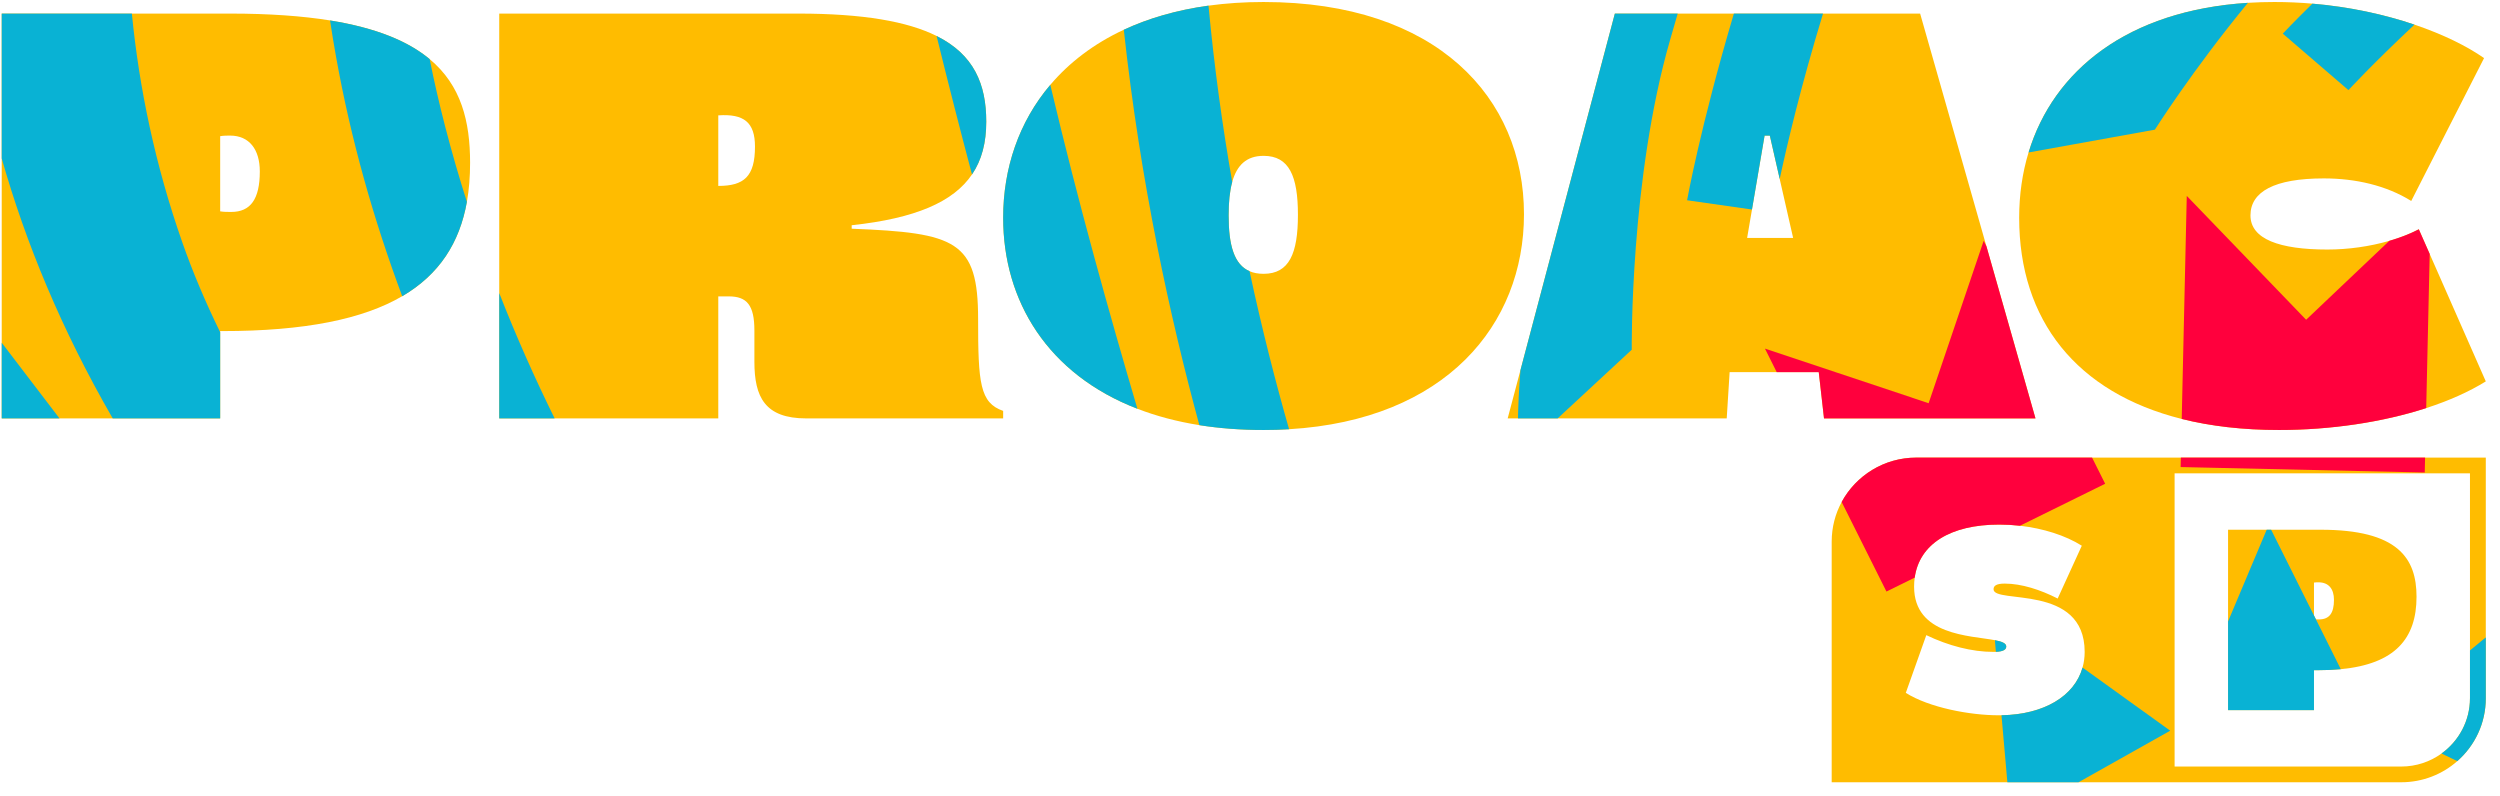
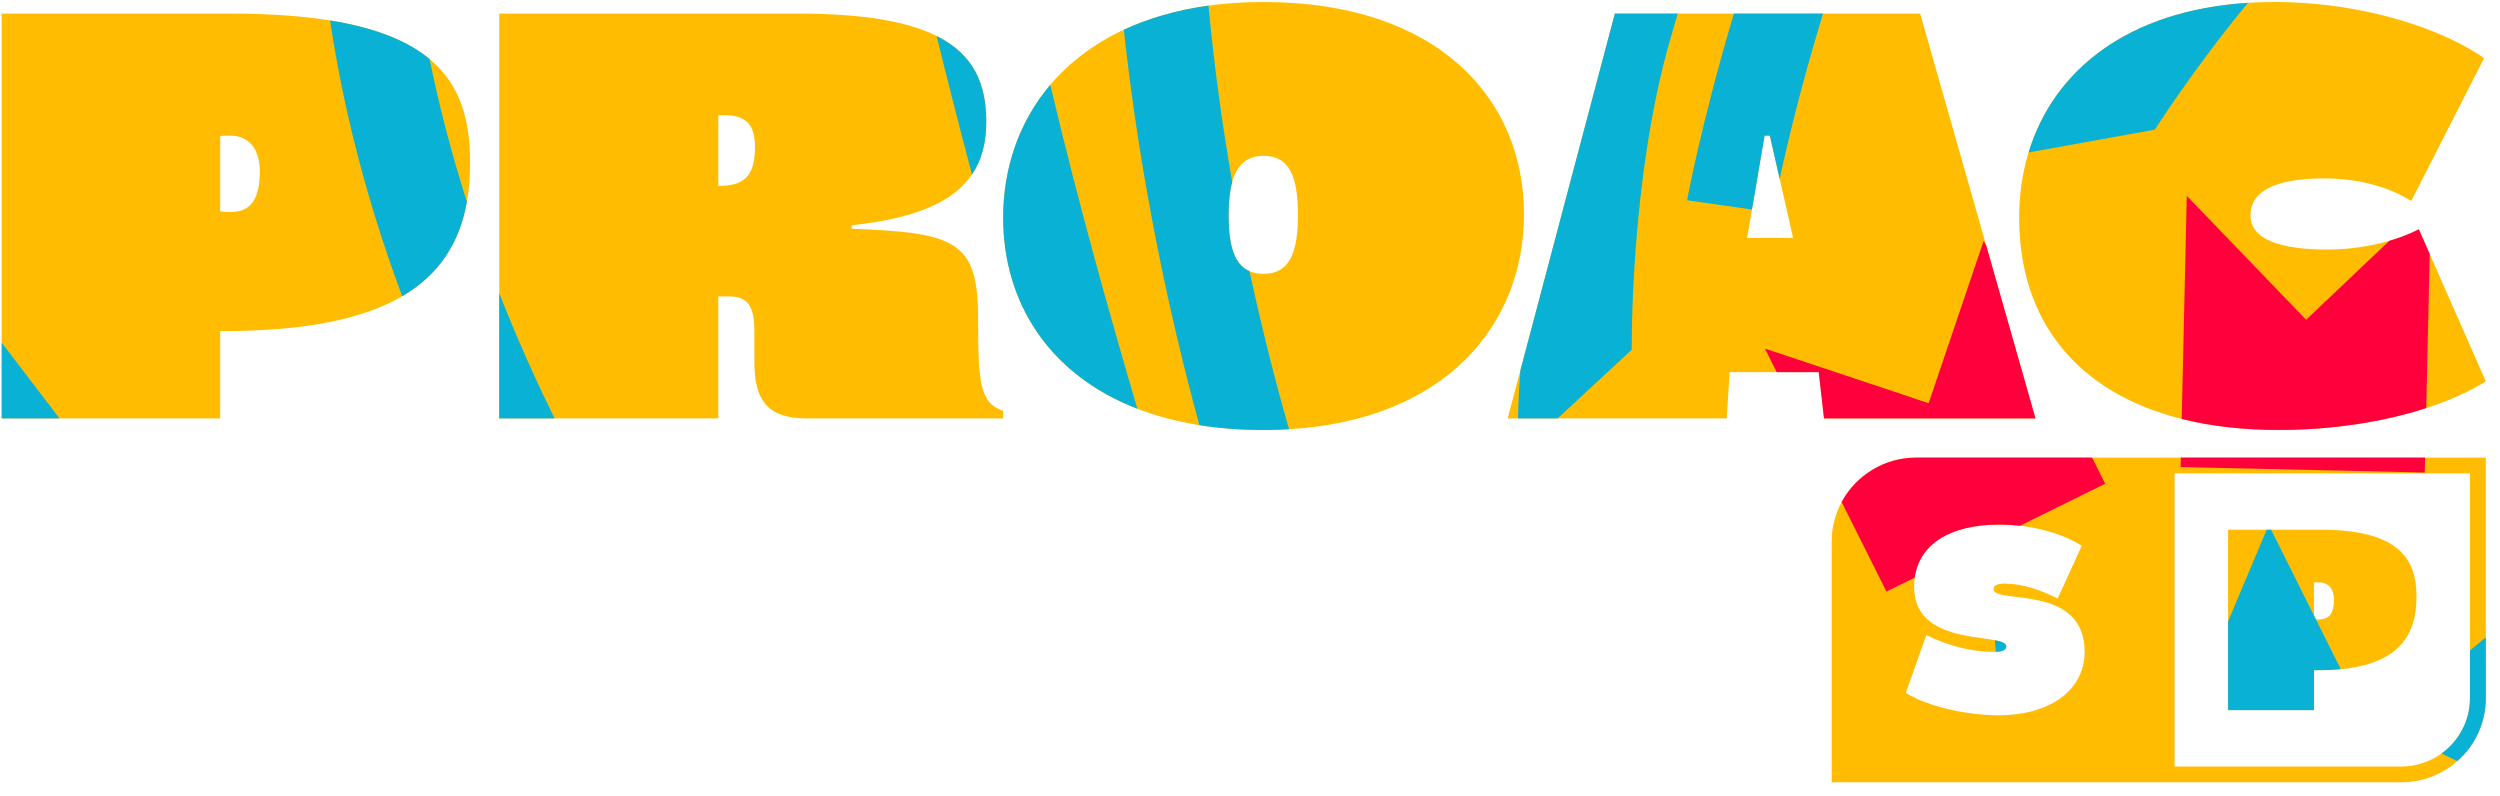
<svg xmlns="http://www.w3.org/2000/svg" width="157" height="50" viewBox="0 0 157 50" fill="none">
  <g clip-path="url(#clip0_2709_71095)">
    <path d="M26.983 3.712C25.642 2.594 23.647 1.755 20.727 1.283C18.984 1.003 16.911 0.853 14.45 0.853H0.108V26.276H13.827V20.792H13.974C19.13 20.792 22.791 20.045 25.259 18.602C27.593 17.236 28.861 15.247 29.321 12.675C29.458 11.91 29.522 11.091 29.522 10.223C29.522 7.635 28.971 5.367 26.983 3.712ZM14.523 13.31C14.303 13.31 14.047 13.31 13.827 13.273V8.552C14.047 8.515 14.266 8.515 14.45 8.515C15.657 8.515 16.316 9.387 16.316 10.767C16.316 12.511 15.73 13.31 14.523 13.31Z" fill="#FFBC00" />
    <path d="M61.425 20.029C61.425 15.126 60.034 14.618 53.486 14.363V14.145C57.486 13.717 59.872 12.681 61.041 10.957C61.658 10.048 61.937 8.947 61.937 7.644C61.937 5.29 61.17 3.432 58.818 2.259C56.996 1.35 54.224 0.853 50.12 0.853H31.352V26.276H45.108V18.613H45.767C46.901 18.613 47.376 19.157 47.376 20.755V22.716C47.376 24.932 48.035 26.276 50.633 26.276H62.998V25.804C61.534 25.295 61.425 24.061 61.425 20.029ZM45.108 11.676V7.245C46.718 7.135 47.413 7.681 47.413 9.206C47.413 11.094 46.718 11.676 45.108 11.676Z" fill="#FFBC00" />
    <path d="M79.353 0.126C78.131 0.126 76.979 0.205 75.894 0.354C73.886 0.631 72.114 1.151 70.575 1.868C68.68 2.751 67.142 3.934 65.959 5.328C63.985 7.653 62.999 10.568 62.999 13.674C62.999 18.915 65.808 23.501 71.429 25.671C72.603 26.125 73.9 26.472 75.32 26.699C76.569 26.898 77.913 27.003 79.353 27.003C79.9 27.003 80.435 26.988 80.955 26.955C90.789 26.372 95.706 20.388 95.706 13.455C95.706 6.155 90.255 0.126 79.353 0.126ZM79.353 17.196C79.014 17.196 78.723 17.141 78.473 17.032C77.504 16.615 77.158 15.404 77.158 13.528C77.158 12.702 77.225 11.996 77.383 11.428C77.676 10.371 78.282 9.787 79.353 9.787C80.962 9.787 81.51 11.059 81.51 13.492C81.51 15.925 80.962 17.196 79.353 17.196Z" fill="#FFBC00" />
    <path d="M152.585 15.951L151.901 14.4C151.352 14.686 150.722 14.931 150.047 15.126C148.834 15.477 147.473 15.671 146.157 15.671C143.158 15.671 141.329 15.017 141.329 13.528C141.329 12.039 142.828 11.204 145.937 11.204C147.913 11.204 149.852 11.639 151.426 12.621L155.999 3.649C154.942 2.909 153.443 2.161 151.628 1.547C149.777 0.92 147.596 0.432 145.22 0.229C144.442 0.162 143.643 0.126 142.828 0.126C142.26 0.126 141.709 0.143 141.17 0.177H141.169C133.611 0.656 128.956 4.429 127.393 9.575C127.001 10.865 126.804 12.241 126.804 13.674C126.804 20.113 130.407 24.653 137.012 26.31C138.826 26.765 140.866 27.003 143.121 27.003C146.377 27.003 149.634 26.514 152.366 25.628C153.778 25.171 155.05 24.608 156.108 23.951L152.585 15.951ZM145.742 33.267H139.922V44.597H145.318V42.088H145.595C146.099 42.088 146.566 42.067 147.001 42.025C150.411 41.698 151.758 40.102 151.758 37.475C151.758 35.047 150.584 33.267 145.742 33.267ZM145.439 38.895L145.318 38.652V36.585C145.416 36.569 145.514 36.569 145.595 36.569C146.247 36.569 146.573 36.989 146.573 37.669C146.573 38.511 146.28 38.9 145.627 38.9C145.567 38.9 145.505 38.9 145.44 38.895H145.439ZM145.742 33.267H139.922V44.597H145.318V42.088H145.595C146.099 42.088 146.566 42.067 147.001 42.025C150.411 41.698 151.758 40.102 151.758 37.475C151.758 35.047 150.584 33.267 145.742 33.267ZM145.439 38.895L145.318 38.652V36.585C145.416 36.569 145.514 36.569 145.595 36.569C146.247 36.569 146.573 36.989 146.573 37.669C146.573 38.511 146.28 38.9 145.627 38.9C145.567 38.9 145.505 38.9 145.44 38.895H145.439ZM145.742 33.267H139.922V44.597H145.318V42.088H145.595C146.099 42.088 146.566 42.067 147.001 42.025C150.411 41.698 151.758 40.102 151.758 37.475C151.758 35.047 150.584 33.267 145.742 33.267ZM145.439 38.895L145.318 38.652V36.585C145.416 36.569 145.514 36.569 145.595 36.569C146.247 36.569 146.573 36.989 146.573 37.669C146.573 38.511 146.28 38.9 145.627 38.9C145.567 38.9 145.505 38.9 145.44 38.895H145.439ZM145.742 33.267H139.922V44.597H145.318V42.088H145.595C146.099 42.088 146.566 42.067 147.001 42.025C150.411 41.698 151.758 40.102 151.758 37.475C151.758 35.047 150.584 33.267 145.742 33.267ZM145.439 38.895L145.318 38.652V36.585C145.416 36.569 145.514 36.569 145.595 36.569C146.247 36.569 146.573 36.989 146.573 37.669C146.573 38.511 146.28 38.9 145.627 38.9C145.567 38.9 145.505 38.9 145.44 38.895H145.439ZM145.742 33.267H139.922V44.597H145.318V42.088H145.595C146.099 42.088 146.566 42.067 147.001 42.025C150.411 41.698 151.758 40.102 151.758 37.475C151.758 35.047 150.584 33.267 145.742 33.267ZM145.439 38.895L145.318 38.652V36.585C145.416 36.569 145.514 36.569 145.595 36.569C146.247 36.569 146.573 36.989 146.573 37.669C146.573 38.511 146.28 38.9 145.627 38.9C145.567 38.9 145.505 38.9 145.44 38.895H145.439ZM145.742 33.267H139.922V44.597H145.318V42.088H145.595C146.099 42.088 146.566 42.067 147.001 42.025C150.411 41.698 151.758 40.102 151.758 37.475C151.758 35.047 150.584 33.267 145.742 33.267ZM145.439 38.895L145.318 38.652V36.585C145.416 36.569 145.514 36.569 145.595 36.569C146.247 36.569 146.573 36.989 146.573 37.669C146.573 38.511 146.28 38.9 145.627 38.9C145.567 38.9 145.505 38.9 145.44 38.895H145.439ZM120.345 28.738C118.317 28.738 116.553 29.866 115.656 31.525C115.256 32.267 115.03 33.114 115.03 34.014V49.126H150.794C152.147 49.126 153.381 48.625 154.318 47.799C155.416 46.832 156.108 45.422 156.108 43.85V28.738H120.345ZM125.693 44.918C125.636 44.918 125.578 44.92 125.52 44.92C123.695 44.92 121.151 44.435 119.684 43.512L120.972 39.887C122.357 40.551 123.825 40.939 125.195 40.939C125.246 40.939 125.296 40.938 125.342 40.936C125.844 40.914 125.993 40.777 125.993 40.599C125.993 40.393 125.715 40.287 125.279 40.203C123.731 39.907 120.205 39.913 120.205 36.844C120.205 36.648 120.218 36.458 120.244 36.274C120.534 34.175 122.465 32.943 125.553 32.943C125.988 32.943 126.424 32.968 126.853 33.017C128.313 33.183 129.705 33.621 130.737 34.271L129.222 37.588C128.145 37.038 126.955 36.65 125.896 36.65C125.358 36.65 125.195 36.795 125.195 37.006C125.195 37.961 130.917 36.618 130.917 40.939C130.917 41.285 130.872 41.614 130.783 41.924C130.28 43.712 128.375 44.871 125.693 44.918ZM155.114 43.85C155.114 45.277 154.409 46.542 153.327 47.322C152.615 47.836 151.739 48.139 150.794 48.139H136.565V29.725H155.114V43.85ZM145.742 33.267H139.922V44.597H145.318V42.088H145.595C146.099 42.088 146.566 42.067 147.001 42.025C150.411 41.698 151.758 40.102 151.758 37.475C151.758 35.047 150.584 33.267 145.742 33.267ZM145.439 38.895L145.318 38.652V36.585C145.416 36.569 145.514 36.569 145.595 36.569C146.247 36.569 146.573 36.989 146.573 37.669C146.573 38.511 146.28 38.9 145.627 38.9C145.567 38.9 145.505 38.9 145.44 38.895H145.439ZM145.742 33.267H139.922V44.597H145.318V42.088H145.595C146.099 42.088 146.566 42.067 147.001 42.025C150.411 41.698 151.758 40.102 151.758 37.475C151.758 35.047 150.584 33.267 145.742 33.267ZM145.439 38.895L145.318 38.652V36.585C145.416 36.569 145.514 36.569 145.595 36.569C146.247 36.569 146.573 36.989 146.573 37.669C146.573 38.511 146.28 38.9 145.627 38.9C145.567 38.9 145.505 38.9 145.44 38.895H145.439ZM145.742 33.267H139.922V44.597H145.318V42.088H145.595C146.099 42.088 146.566 42.067 147.001 42.025C150.411 41.698 151.758 40.102 151.758 37.475C151.758 35.047 150.584 33.267 145.742 33.267ZM145.439 38.895L145.318 38.652V36.585C145.416 36.569 145.514 36.569 145.595 36.569C146.247 36.569 146.573 36.989 146.573 37.669C146.573 38.511 146.28 38.9 145.627 38.9C145.567 38.9 145.505 38.9 145.44 38.895H145.439ZM145.742 33.267H139.922V44.597H145.318V42.088H145.595C146.099 42.088 146.566 42.067 147.001 42.025C150.411 41.698 151.758 40.102 151.758 37.475C151.758 35.047 150.584 33.267 145.742 33.267ZM145.439 38.895L145.318 38.652V36.585C145.416 36.569 145.514 36.569 145.595 36.569C146.247 36.569 146.573 36.989 146.573 37.669C146.573 38.511 146.28 38.9 145.627 38.9C145.567 38.9 145.505 38.9 145.44 38.895H145.439ZM145.742 33.267H139.922V44.597H145.318V42.088H145.595C146.099 42.088 146.566 42.067 147.001 42.025C150.411 41.698 151.758 40.102 151.758 37.475C151.758 35.047 150.584 33.267 145.742 33.267ZM145.439 38.895L145.318 38.652V36.585C145.416 36.569 145.514 36.569 145.595 36.569C146.247 36.569 146.573 36.989 146.573 37.669C146.573 38.511 146.28 38.9 145.627 38.9C145.567 38.9 145.505 38.9 145.44 38.895H145.439ZM145.742 33.267H139.922V44.597H145.318V42.088H145.595C146.099 42.088 146.566 42.067 147.001 42.025C150.411 41.698 151.758 40.102 151.758 37.475C151.758 35.047 150.584 33.267 145.742 33.267ZM145.439 38.895L145.318 38.652V36.585C145.416 36.569 145.514 36.569 145.595 36.569C146.247 36.569 146.573 36.989 146.573 37.669C146.573 38.511 146.28 38.9 145.627 38.9C145.567 38.9 145.505 38.9 145.44 38.895H145.439ZM145.742 33.267H139.922V44.597H145.318V42.088H145.595C146.099 42.088 146.566 42.067 147.001 42.025C150.411 41.698 151.758 40.102 151.758 37.475C151.758 35.047 150.584 33.267 145.742 33.267ZM145.439 38.895L145.318 38.652V36.585C145.416 36.569 145.514 36.569 145.595 36.569C146.247 36.569 146.573 36.989 146.573 37.669C146.573 38.511 146.28 38.9 145.627 38.9C145.567 38.9 145.505 38.9 145.44 38.895H145.439ZM124.751 15.478L120.584 0.853H101.413L95.483 23.251L94.682 26.276H108.438L108.621 23.371H114.218L114.548 26.276H127.828L124.751 15.478ZM110.024 13.159L110.816 8.516H111.145L111.766 11.242L112.609 14.944H109.719L110.024 13.159Z" fill="#FFBC00" />
    <path d="M3.737 26.276H0.108V21.523L3.737 26.276Z" fill="#09B2D4" />
-     <path d="M13.827 20.866V26.276H7.079C3.863 20.704 1.607 15.236 0.108 9.949V0.853H8.281C8.742 5.531 9.742 10.346 11.446 15.212C12.101 17.084 12.902 18.972 13.827 20.866Z" fill="#09B2D4" />
    <path d="M27.954 7.938C28.369 9.54 28.825 11.12 29.321 12.676C28.861 15.247 27.593 17.237 25.259 18.603C23.466 13.798 22.039 8.778 21.104 3.567C20.965 2.796 20.84 2.034 20.727 1.284C23.647 1.756 25.642 2.595 26.983 3.713C27.255 5.071 27.577 6.48 27.954 7.938Z" fill="#09B2D4" />
    <path d="M31.352 18.405C32.41 21.11 33.578 23.736 34.831 26.276H31.352V18.405Z" fill="#09B2D4" />
    <path d="M61.937 7.645C61.937 8.948 61.658 10.049 61.041 10.957C60.309 8.203 59.567 5.306 58.818 2.26C61.17 3.433 61.937 5.291 61.937 7.645Z" fill="#09B2D4" />
    <path d="M65.959 5.328C67.711 12.733 69.672 19.708 71.429 25.671C65.808 23.501 62.999 18.915 62.999 13.673C62.999 10.567 63.985 7.653 65.959 5.328Z" fill="#09B2D4" />
    <path d="M80.955 26.956C80.435 26.988 79.9 27.003 79.353 27.003C77.913 27.003 76.569 26.899 75.32 26.7C73.496 20.002 71.614 11.435 70.575 1.869C72.114 1.151 73.886 0.631 75.894 0.354C76.257 4.239 76.775 7.949 77.383 11.428C77.225 11.997 77.157 12.703 77.157 13.528C77.157 15.405 77.504 16.615 78.472 17.032C79.263 20.718 80.122 24.055 80.955 26.956Z" fill="#09B2D4" />
    <path d="M104.898 2.448C102.351 11.235 102.474 21.962 102.474 21.962L97.819 26.276H95.329C95.344 25.49 95.387 24.489 95.483 23.25L101.413 0.853H105.36C105.202 1.399 105.047 1.931 104.898 2.448Z" fill="#09B2D4" />
    <path d="M114.485 0.853C113.078 5.474 112.221 9.111 111.766 11.242L111.145 8.515H110.816L110.024 13.159L105.949 12.577C105.949 12.577 106.77 7.992 108.887 0.853H114.485Z" fill="#09B2D4" />
    <path d="M141.169 0.178C137.669 4.43 135.326 8.143 135.326 8.143L127.394 9.575C128.956 4.429 133.611 0.656 141.169 0.178Z" fill="#09B2D4" />
-     <path d="M151.628 1.547C148.93 4.077 147.482 5.66 147.482 5.66L143.359 2.113C143.359 2.113 144.001 1.426 145.22 0.229C147.596 0.431 149.777 0.92 151.628 1.547Z" fill="#09B2D4" />
    <path d="M127.828 26.276H114.548L114.218 23.371H111.578L110.839 21.893L121.118 25.322L124.574 15.124L124.751 15.478L127.828 26.276Z" fill="#FF003D" />
    <path d="M132.204 30.38L126.853 33.017C126.424 32.968 125.988 32.943 125.553 32.943C122.465 32.943 120.534 34.175 120.244 36.274L118.469 37.149L115.656 31.525C116.553 29.866 118.317 28.737 120.345 28.737H131.382L132.204 30.38Z" fill="#FF003D" />
    <path d="M136.957 28.737H152.295L152.274 29.674L136.944 29.331L136.957 28.737Z" fill="#FF003D" />
    <path d="M152.585 15.95L152.366 25.627C149.634 26.513 146.377 27.003 143.121 27.003C140.866 27.003 138.826 26.765 137.012 26.309L137.329 12.303L144.825 20.081L150.047 15.125C150.722 14.93 151.352 14.686 151.901 14.399L152.585 15.95Z" fill="#FF003D" />
    <path d="M125.342 40.936L125.324 40.73L125.279 40.203C125.715 40.287 125.993 40.393 125.993 40.599C125.993 40.777 125.844 40.914 125.342 40.936Z" fill="#09B2D4" />
-     <path d="M136.289 45.888L130.529 49.126H126.063L126.034 48.812L125.971 48.073L125.894 47.196L125.828 46.453L125.751 45.577L125.693 44.918C128.375 44.871 130.28 43.712 130.783 41.924L132.282 43.002L133.685 44.014L135.351 45.21L136.289 45.888Z" fill="#09B2D4" />
    <path d="M147.001 42.025C146.566 42.067 146.099 42.088 145.595 42.088H145.318V44.597H139.922V39.026L140.077 38.659L140.364 37.975L140.705 37.165L140.995 36.479L141.336 35.665L141.627 34.981L141.968 34.169L142.348 33.268H142.628L143.834 35.682L144.746 37.511L145.318 38.653L145.439 38.895H145.44L145.519 39.054L146.434 40.887L147.001 42.025Z" fill="#09B2D4" />
    <path d="M156.108 40.027V43.85C156.108 45.422 155.416 46.832 154.318 47.799L153.327 47.321C154.409 46.542 155.114 45.276 155.114 43.85V40.846L155.369 40.637L155.943 40.163L156.108 40.027Z" fill="#09B2D4" />
  </g>
  <defs>
    <clipPath id="clip0_2709_71095">
      <rect width="156" height="49" fill="white" transform="translate(0.108 0.126)" />
    </clipPath>
  </defs>
</svg>